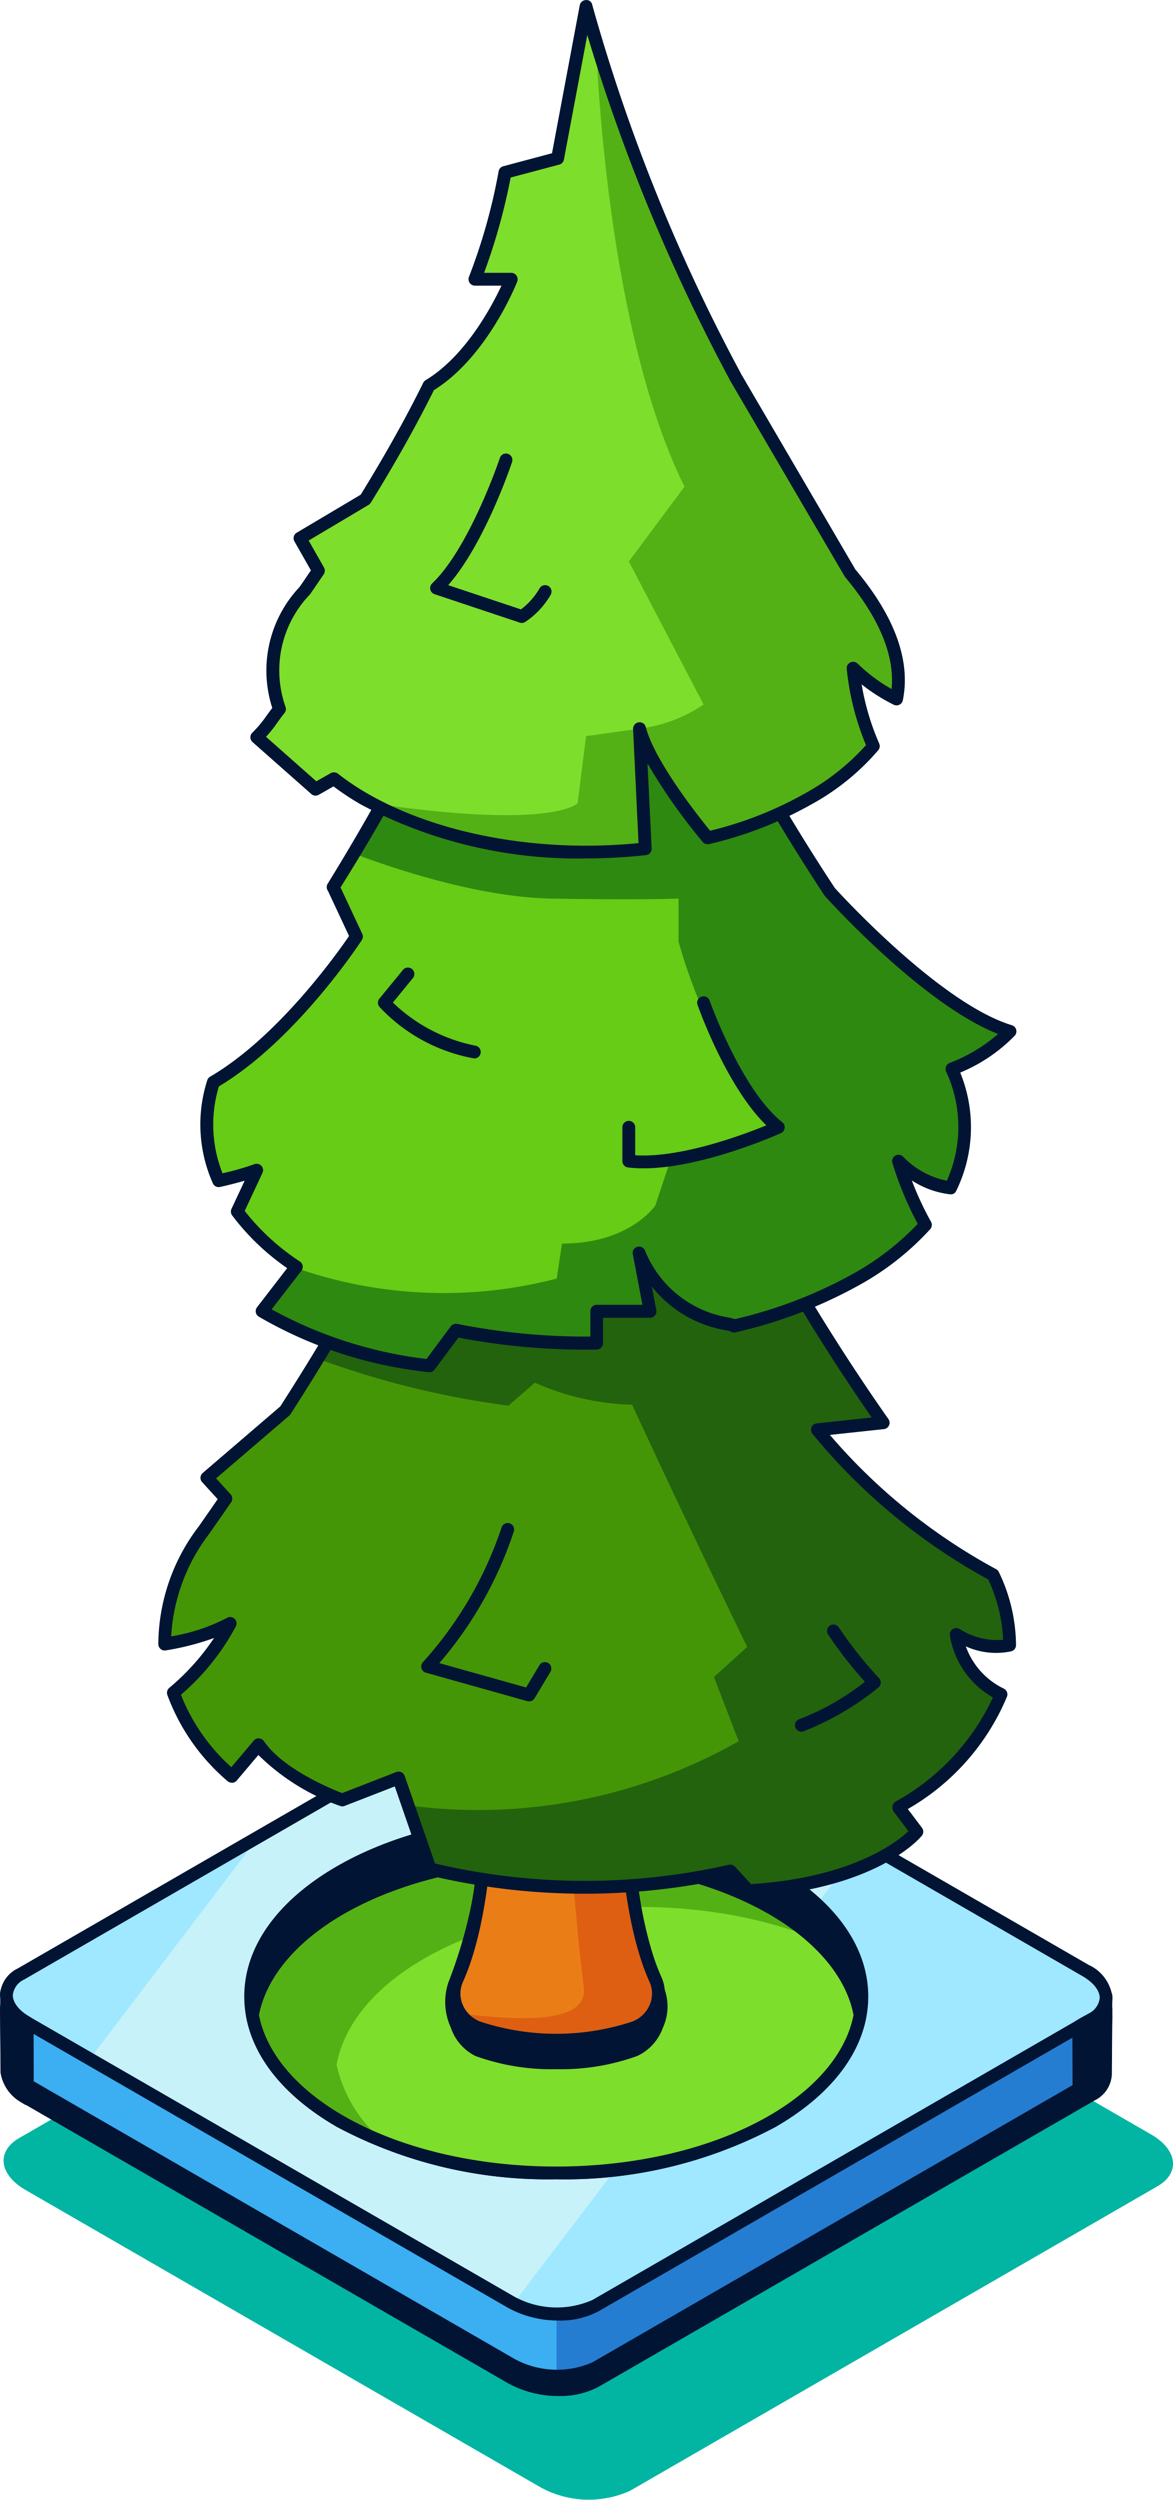
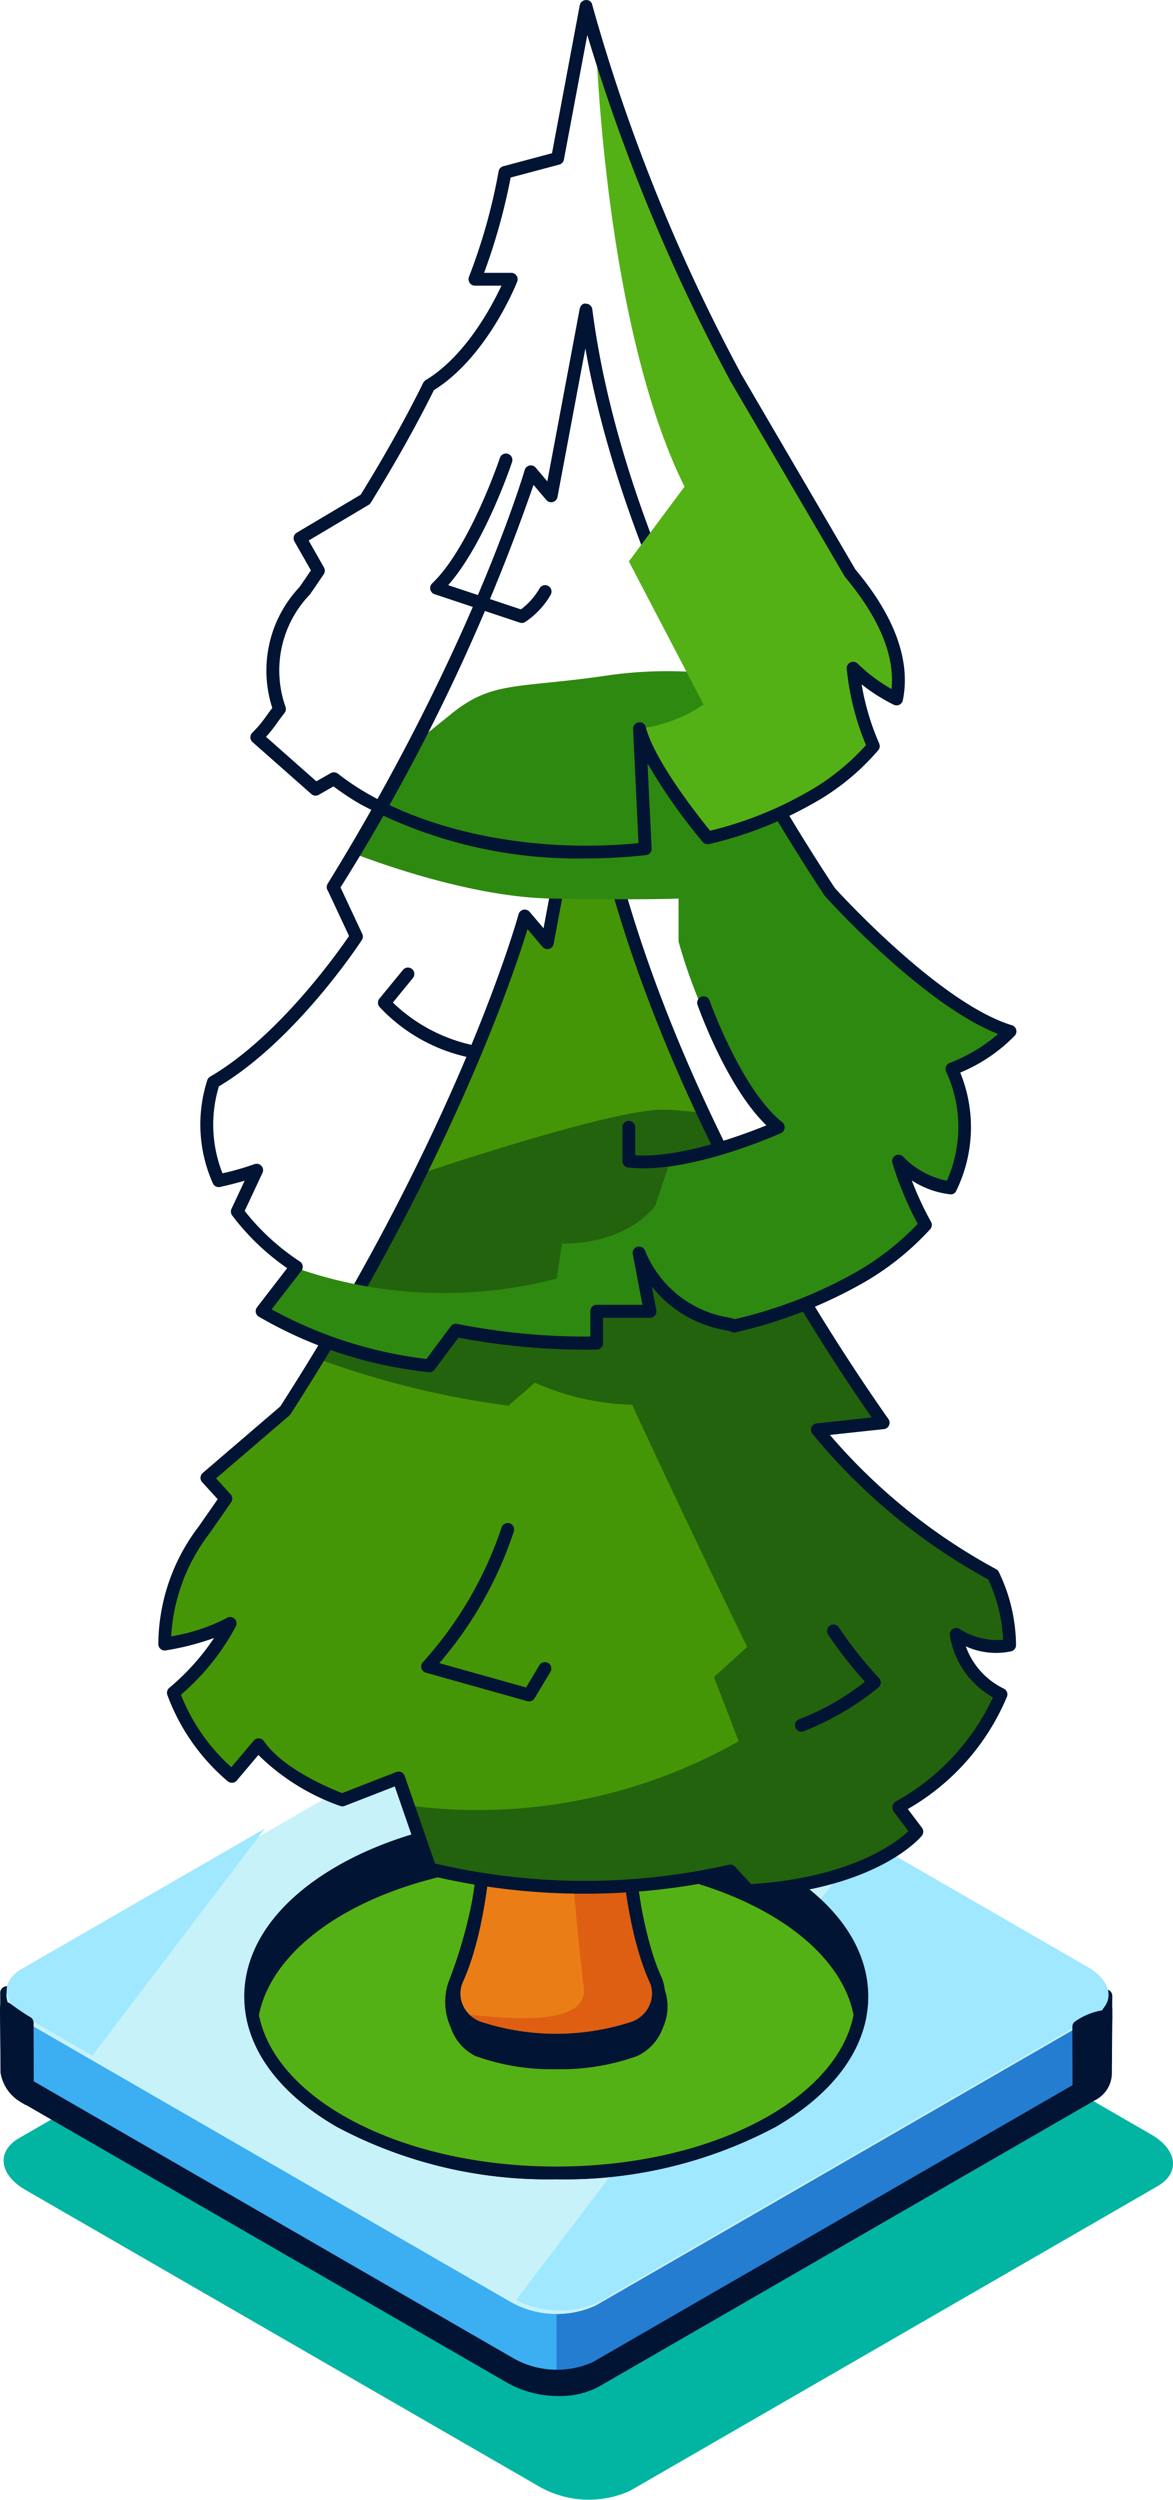
<svg xmlns="http://www.w3.org/2000/svg" id="Group_13303" data-name="Group 13303" width="64.768" height="138.021" viewBox="0 0 64.768 138.021">
  <path id="Path_8678" data-name="Path 8678" d="M438.357,149.038,409.238,165.85a5.524,5.524,0,0,1-4.968-.206l-28.406-16.4c-1.471-.848-1.63-2.132-.357-2.868l29.119-16.812a5.523,5.523,0,0,1,4.969.208L438,146.17C439.471,147.018,439.632,148.3,438.357,149.038Z" transform="translate(-374.449 -28.325)" fill="#02b5a3" />
  <g id="Group_12940" data-name="Group 12940">
    <g id="Group_12929" data-name="Group 12929" transform="translate(0 84.779)">
      <g id="Group_12926" data-name="Group 12926" transform="translate(0)">
        <g id="Group_12922" data-name="Group 12922" transform="translate(0 7.575)">
          <g id="Group_12917" data-name="Group 12917" transform="translate(0.011 3.138)">
            <path id="Path_8679" data-name="Path 8679" d="M435.437,141.435l-4.415-.89L407.59,127.016a5.193,5.193,0,0,0-4.671-.193L378.09,141.159l-3.35.1.018,3.652a1.957,1.957,0,0,0,1.123,1.446l26.713,15.422a5.2,5.2,0,0,0,4.673.193l27.383-15.81a1.346,1.346,0,0,0,.764-1.139Z" transform="translate(-374.386 -126)" fill="#021433" />
            <path id="Path_8680" data-name="Path 8680" d="M405.39,162.96a5.748,5.748,0,0,1-2.814-.711l-26.715-15.422a2.3,2.3,0,0,1-1.3-1.727l-.02-3.675a.355.355,0,0,1,.345-.356l3.26-.1L402.9,126.675a5.513,5.513,0,0,1,5.025.195l23.381,13.5,4.359.877a.357.357,0,0,1,.285.35l-.025,3.592a1.68,1.68,0,0,1-.94,1.444L407.6,162.442A4.487,4.487,0,0,1,405.39,162.96Zm-30.135-21.195.016,3.307a1.662,1.662,0,0,0,.946,1.141l26.711,15.422a4.811,4.811,0,0,0,4.319.193l27.384-15.81a1.008,1.008,0,0,0,.585-.845l.022-3.289-4.128-.834a.371.371,0,0,1-.108-.04l-23.429-13.527a4.891,4.891,0,0,0-4.321-.195l-24.827,14.336a.36.36,0,0,1-.166.047Z" transform="translate(-374.544 -126.159)" fill="#021433" />
          </g>
          <path id="Path_8681" data-name="Path 8681" d="M435.438,141.054l-4.415-.89-23.431-13.529a5.193,5.193,0,0,0-4.671-.193l-24.828,14.334-3.348.106.016,3.652a1.955,1.955,0,0,0,1.125,1.444L402.6,161.4a5.193,5.193,0,0,0,4.671.193l27.384-15.81a1.35,1.35,0,0,0,.763-1.139Z" transform="translate(-374.373 -123.169)" fill="#3caef2" />
          <path id="Path_8682" data-name="Path 8682" d="M394.057,126.606a5.355,5.355,0,0,0-2.5-.648l.013,36.063a4.249,4.249,0,0,0,2.168-.455l27.383-15.81a1.351,1.351,0,0,0,.764-1.141l.023-3.59-4.415-.892Z" transform="translate(-360.84 -123.183)" fill="#257dd1" />
          <g id="Group_12918" data-name="Group 12918" transform="translate(0.013 2.407)">
            <path id="Path_8683" data-name="Path 8683" d="M405.391,162.555a5.752,5.752,0,0,1-2.814-.711l-26.713-15.422a2.293,2.293,0,0,1-1.3-1.727l-.02-3.675a.356.356,0,0,1,.345-.356l3.26-.1L402.9,126.27a5.509,5.509,0,0,1,5.023.195l23.381,13.5,4.359.879a.354.354,0,0,1,.285.35l-.025,3.59a1.68,1.68,0,0,1-.94,1.444L407.6,162.037A4.467,4.467,0,0,1,405.391,162.555ZM375.256,141.36l.016,3.307a1.664,1.664,0,0,0,.948,1.141l26.709,15.422a4.886,4.886,0,0,0,4.319.193l27.384-15.81a1.01,1.01,0,0,0,.585-.843l.022-3.291-4.128-.832a.374.374,0,0,1-.108-.042l-23.43-13.527a4.886,4.886,0,0,0-4.319-.195L378.426,141.22a.357.357,0,0,1-.166.045Z" transform="translate(-374.545 -125.754)" fill="#021433" />
          </g>
          <path id="Path_8684" data-name="Path 8684" d="M434.647,143.4l-27.384,15.809a5.193,5.193,0,0,1-4.671-.193l-26.713-15.422c-1.383-.8-1.533-2.005-.336-2.7l27.384-15.81a5.193,5.193,0,0,1,4.672.193L434.311,140.7C435.694,141.5,435.845,142.708,434.647,143.4Z" transform="translate(-374.38 -124.261)" fill="#c7f2f9" />
          <path id="Path_8685" data-name="Path 8685" d="M375.55,136.953c-1.2.691-1.047,1.9.336,2.7l3.587,2.07L389,129.188Z" transform="translate(-374.373 -120.582)" fill="#9fe8ff" />
          <path id="Path_8686" data-name="Path 8686" d="M390.327,154.952a5.166,5.166,0,0,0,4.516.132l27.384-15.81c1.2-.691,1.047-1.9-.336-2.7l-12.227-7.06Z" transform="translate(-361.827 -120.319)" fill="#9fe8ff" />
          <g id="Group_12919" data-name="Group 12919">
-             <path id="Path_8687" data-name="Path 8687" d="M405.386,160.192a5.758,5.758,0,0,1-2.814-.711l-26.713-15.422a2.269,2.269,0,0,1-1.321-1.834,1.731,1.731,0,0,1,.987-1.477l27.384-15.81a5.509,5.509,0,0,1,5.023.193l26.713,15.422a2.269,2.269,0,0,1,1.321,1.832,1.734,1.734,0,0,1-.986,1.48L407.6,159.674A4.48,4.48,0,0,1,405.386,160.192Zm-.28-35.058a3.771,3.771,0,0,0-1.845.417l-27.384,15.81a1.08,1.08,0,0,0-.632.863c0,.421.354.866.968,1.22l26.713,15.422a4.886,4.886,0,0,0,4.319.193l27.383-15.809h0a1.083,1.083,0,0,0,.632-.865c0-.421-.354-.865-.968-1.218l-26.711-15.424A5.113,5.113,0,0,0,405.106,125.134Z" transform="translate(-374.538 -124.421)" fill="#021433" />
-           </g>
+             </g>
          <g id="Group_12920" data-name="Group 12920" transform="translate(13.487 7.799)">
            <ellipse id="Ellipse_536" data-name="Ellipse 536" cx="16.873" cy="9.742" rx="16.873" ry="9.742" transform="translate(0.355 0.345)" fill="#021433" />
            <path id="Path_8688" data-name="Path 8688" d="M399.237,148.914a24.77,24.77,0,0,1-12.108-2.89c-3.3-1.908-5.119-4.462-5.119-7.2s1.818-5.289,5.119-7.195c6.679-3.856,17.541-3.854,24.216,0,3.3,1.906,5.119,4.46,5.119,7.195s-1.818,5.289-5.119,7.2A24.77,24.77,0,0,1,399.237,148.914Zm0-19.475a24.034,24.034,0,0,0-11.754,2.807c-3.072,1.773-4.764,4.11-4.764,6.581s1.691,4.809,4.764,6.581c6.484,3.744,17.029,3.742,23.509,0,3.072-1.773,4.765-4.11,4.763-6.581s-1.691-4.809-4.763-6.581h0A24.034,24.034,0,0,0,399.237,129.439Z" transform="translate(-382.01 -128.741)" fill="#021433" />
          </g>
          <path id="Path_8689" data-name="Path 8689" d="M410.967,132.916c-6.588-3.805-17.272-3.805-23.861,0-2.845,1.643-4.455,3.726-4.845,5.868.39,2.143,2,4.226,4.843,5.868,6.59,3.805,17.274,3.805,23.863,0,2.845-1.643,4.455-3.726,4.843-5.868C415.421,136.641,413.811,134.557,410.967,132.916Z" transform="translate(-368.321 -119.879)" fill="#54b115" />
-           <path id="Path_8690" data-name="Path 8690" d="M411.027,133.251c-6.563-2.558-15.543-2.168-21.35,1.184-2.845,1.643-4.455,3.726-4.843,5.87a7.729,7.729,0,0,0,2.711,4.33c6.563,2.558,15.543,2.168,21.35-1.184,2.845-1.643,4.455-3.726,4.843-5.868A7.727,7.727,0,0,0,411.027,133.251Z" transform="translate(-366.249 -118.651)" fill="#7ede2c" />
          <g id="Group_12921" data-name="Group 12921" transform="translate(13.585 9.839)">
            <path id="Path_8691" data-name="Path 8691" d="M399.192,148a24.758,24.758,0,0,1-12.107-2.89c-2.856-1.65-4.59-3.764-5.016-6.114a.369.369,0,0,1,0-.126c.426-2.352,2.161-4.464,5.016-6.112,6.673-3.854,17.54-3.856,24.215,0h0c2.854,1.65,4.589,3.764,5.016,6.114a.492.492,0,0,1,0,.126c-.428,2.35-2.162,4.464-5.016,6.114A24.77,24.77,0,0,1,399.192,148Zm-16.415-9.067c.406,2.087,2.058,4.06,4.661,5.561,6.484,3.744,17.029,3.742,23.509,0,2.6-1.5,4.256-3.475,4.661-5.561-.4-2.087-2.058-4.06-4.661-5.563h0c-6.484-3.74-17.025-3.742-23.509,0C384.835,134.878,383.183,136.851,382.777,138.938Z" transform="translate(-382.064 -129.871)" fill="#021433" />
          </g>
        </g>
        <g id="Group_12925" data-name="Group 12925" transform="translate(24.569)">
          <g id="Group_12923" data-name="Group 12923" transform="translate(0 1.245)">
            <path id="Path_8692" data-name="Path 8692" d="M397.935,134.9V121.111h-7.6V134.9a26.905,26.905,0,0,1-1.843,9.453c-.467,1.04.24,3.152,1.3,3.569a13.7,13.7,0,0,0,8.681,0,2.768,2.768,0,0,0,1.3-3.24A28.476,28.476,0,0,1,397.935,134.9Z" transform="translate(-387.991 -120.755)" fill="#021433" />
            <path id="Path_8693" data-name="Path 8693" d="M394.3,149.136a12.326,12.326,0,0,1-4.473-.729,2.72,2.72,0,0,1-1.354-1.565,3.414,3.414,0,0,1-.141-2.48,26.455,26.455,0,0,0,1.812-9.31V121.268a.354.354,0,0,1,.354-.354h7.6a.354.354,0,0,1,.354.354v13.787a27.723,27.723,0,0,0,1.81,9.637,2.824,2.824,0,0,1-.079,2.153,2.733,2.733,0,0,1-1.413,1.561A12.319,12.319,0,0,1,394.3,149.136Zm-3.446-27.513v13.431a27.317,27.317,0,0,1-1.875,9.6,2.729,2.729,0,0,0,.152,1.922,2.075,2.075,0,0,0,.957,1.173,13.4,13.4,0,0,0,8.422,0,2.065,2.065,0,0,0,1.018-1.17,2.144,2.144,0,0,0,.088-1.6,28.47,28.47,0,0,1-1.872-9.926V121.623Z" transform="translate(-388.149 -120.914)" fill="#021433" />
          </g>
          <path id="Path_8694" data-name="Path 8694" d="M397.871,134.2V120.421h-7.6V134.2c-.011,1.541-.159,7-1.675,10.365a2,2,0,0,0,1.135,2.659,13.7,13.7,0,0,0,8.681,0,2,2,0,0,0,1.134-2.659C398.031,141.2,397.882,135.746,397.871,134.2Z" transform="translate(-387.925 -120.065)" fill="#eb7d16" />
          <path id="Path_8695" data-name="Path 8695" d="M394.635,122.148a127.35,127.35,0,0,0,.773,21.684c.39,2.836-7.1,1.262-6.747,1.56,2.619,2.233,7.061.78,7.137,1.276a10.271,10.271,0,0,0,2.431-.578,2,2,0,0,0,1.134-2.661c-1.514-3.363-1.664-8.823-1.675-10.363V121.854Z" transform="translate(-387.747 -118.912)" fill="#de5f12" />
          <g id="Group_12924" data-name="Group 12924" transform="translate(0.145)">
            <path id="Path_8696" data-name="Path 8696" d="M394.23,148.446a12.326,12.326,0,0,1-4.473-.729,2.423,2.423,0,0,1-1.354-1.332,2.261,2.261,0,0,1,.027-1.8c1.486-3.3,1.634-8.655,1.644-10.22V120.58a.356.356,0,0,1,.354-.356h7.6a.356.356,0,0,1,.354.356v13.783c.011,1.569.163,6.924,1.644,10.218a2.272,2.272,0,0,1,.031,1.8,2.427,2.427,0,0,1-1.357,1.334A12.319,12.319,0,0,1,394.23,148.446Zm-3.446-27.512v13.43c-.011,1.6-.166,7.087-1.708,10.509a1.564,1.564,0,0,0-.018,1.246,1.715,1.715,0,0,0,.958.94,13.4,13.4,0,0,0,8.422,0,1.716,1.716,0,0,0,.96-.942,1.56,1.56,0,0,0-.02-1.244c-1.54-3.422-1.7-8.906-1.706-10.505V120.933Z" transform="translate(-388.229 -120.224)" fill="#021433" />
          </g>
        </g>
      </g>
      <g id="Group_12927" data-name="Group 12927" transform="translate(59.211 26.183)">
        <path id="Path_8697" data-name="Path 8697" d="M407.538,135.506l.013,3.978a1.984,1.984,0,0,0,1.359-1.495l.123-3.063A3.505,3.505,0,0,0,407.538,135.506Z" transform="translate(-407.182 -134.571)" fill="#021433" />
        <path id="Path_8698" data-name="Path 8698" d="M407.709,140a.351.351,0,0,1-.22-.076.354.354,0,0,1-.135-.276l-.013-3.98a.355.355,0,0,1,.188-.312,3.555,3.555,0,0,1,1.693-.619.354.354,0,0,1,.325.366l-.125,3.065a2.367,2.367,0,0,1-1.632,1.823A.321.321,0,0,1,407.709,140Zm.341-4.119.011,3.206a1.7,1.7,0,0,0,.662-1.018l.1-2.532A6.4,6.4,0,0,0,408.05,135.877Z" transform="translate(-407.341 -134.729)" fill="#021433" />
      </g>
      <g id="Group_12928" data-name="Group 12928" transform="translate(0 25.779)">
        <path id="Path_8699" data-name="Path 8699" d="M375.878,135.475l.013,4.189a2.616,2.616,0,0,1-1.126-2.2l-.029-2.764A13.593,13.593,0,0,0,375.878,135.475Z" transform="translate(-374.379 -134.348)" fill="#021433" />
        <path id="Path_8700" data-name="Path 8700" d="M376.049,140.176a.351.351,0,0,1-.175-.045,2.956,2.956,0,0,1-1.305-2.5l-.031-2.771a.355.355,0,0,1,.567-.287c.007.005.621.467,1.108.749a.355.355,0,0,1,.179.307l.011,4.188a.358.358,0,0,1-.175.309A.373.373,0,0,1,376.049,140.176Zm-.8-4.621.025,2.065a2.508,2.508,0,0,0,.415,1.359l-.009-3.144C375.536,135.743,375.39,135.647,375.253,135.555Z" transform="translate(-374.538 -134.506)" fill="#021433" />
      </g>
    </g>
    <g id="Group_12939" data-name="Group 12939" transform="translate(8.739)">
      <path id="Path_8701" data-name="Path 8701" d="M383.19,144.767a11.327,11.327,0,0,1-3.614,1.139,10.41,10.41,0,0,1,2.177-6.305l.449-.646c.262-.365.5-.717.749-1.078l-1.047-1.15,4.318-3.7c10.11-15.7,13.233-27.318,13.233-27.318l1.247,1.475,2.139-11.408c2.061,16,11.975,31.606,16.4,37.913h0l-3.63.388a32.677,32.677,0,0,0,9.7,8.007,9.07,9.07,0,0,1,.913,3.883,3.943,3.943,0,0,1-2.948-.59,4.491,4.491,0,0,0,2.469,3.31c-.816,2.258-2.675,4.39-5.655,6.235l0,.005,1.007,1.341s-2.327,2.861-9.3,3.255l-.993-1.085a36.549,36.549,0,0,1-16.578-.112l-1.74-5.023-3.11,1.213s-3.341-1.18-4.619-3.047l-1.477,1.745a11.011,11.011,0,0,1-3.229-4.615A12.881,12.881,0,0,0,383.19,144.767Z" transform="translate(-379.222 -55.129)" fill="#459606" />
      <path id="Path_8702" data-name="Path 8702" d="M422.93,136.713a9.041,9.041,0,0,0-.911-3.883,32.618,32.618,0,0,1-9.7-8.007l3.628-.388h0a116.814,116.814,0,0,1-9.9-17.031c-1.067-.126-1.937-.206-2.44-.206-2.569,0-10.617,2.61-13.236,3.482-1.691,3.413-3.83,7.314-6.469,11.531l.791-1.209a48.7,48.7,0,0,0,10.379,2.54l1.46-1.269a14.083,14.083,0,0,0,5.37,1.217s2.724,5.922,6.352,13.372l-1.834,1.664,1.366,3.543a29.184,29.184,0,0,1-18.042,3.57h0l1.19,3.433a36.549,36.549,0,0,0,16.578.112l.993,1.085c6.977-.392,9.3-3.254,9.3-3.254l-1.007-1.339,0-.007c2.98-1.845,4.838-3.977,5.655-6.235a4.488,4.488,0,0,1-2.469-3.31A3.918,3.918,0,0,0,422.93,136.713Z" transform="translate(-375.738 -45.93)" fill="#23630d" />
      <g id="Group_12930" data-name="Group 12930" transform="translate(0 40.29)">
        <path id="Path_8703" data-name="Path 8703" d="M411.96,160.033a.347.347,0,0,1-.26-.117l-.856-.931a36.857,36.857,0,0,1-16.532-.159.36.36,0,0,1-.258-.229l-1.617-4.675L389.666,155a.339.339,0,0,1-.246,0,12.2,12.2,0,0,1-4.514-2.814l-1.193,1.41a.35.35,0,0,1-.244.125.388.388,0,0,1-.26-.088,11.4,11.4,0,0,1-3.33-4.765.355.355,0,0,1,.11-.39,12.918,12.918,0,0,0,2.469-2.751,14.641,14.641,0,0,1-2.662.684.343.343,0,0,1-.287-.076.358.358,0,0,1-.128-.267,10.812,10.812,0,0,1,2.245-6.518l.444-.641c.153-.213.292-.419.435-.623l.154-.224-.856-.94a.339.339,0,0,1-.092-.26.353.353,0,0,1,.123-.247l4.278-3.671c9.937-15.446,13.128-27.058,13.159-27.173a.356.356,0,0,1,.265-.255.359.359,0,0,1,.347.117l.769.906,2-10.675a.354.354,0,0,1,.348-.289h.009a.354.354,0,0,1,.341.309c2.065,16.014,12.117,31.738,16.345,37.754a.362.362,0,0,1,.033.35.355.355,0,0,1-.285.206l-2.98.32a32.28,32.28,0,0,0,9.171,7.408.351.351,0,0,1,.159.164,9.431,9.431,0,0,1,.948,4.032.354.354,0,0,1-.253.341,4.034,4.034,0,0,1-2.52-.271,4.135,4.135,0,0,0,2.1,2.334.355.355,0,0,1,.175.439,12.873,12.873,0,0,1-5.477,6.209l.783,1.038a.36.36,0,0,1-.009.437c-.1.121-2.507,2.987-9.558,3.384Zm-.993-1.794a.353.353,0,0,1,.262.116l.879.96c5.527-.348,8.022-2.294,8.691-2.921l-.827-1.1a.4.4,0,0,1,.094-.52,12.7,12.7,0,0,0,5.4-5.767,4.811,4.811,0,0,1-2.381-3.439.354.354,0,0,1,.161-.334.35.35,0,0,1,.372-.009,3.857,3.857,0,0,0,2.41.6,8.833,8.833,0,0,0-.823-3.332,32.994,32.994,0,0,1-9.708-8.045.36.36,0,0,1-.049-.357.356.356,0,0,1,.289-.215l3.034-.325c-4.236-6.108-13.249-20.484-15.81-35.494l-1.751,9.343a.349.349,0,0,1-.258.278.353.353,0,0,1-.359-.114l-.825-.975c-.814,2.65-4.39,13.269-13.088,26.78a.388.388,0,0,1-.067.078l-4.041,3.466.8.879a.354.354,0,0,1,.029.442l-.312.449c-.143.209-.287.419-.439.632l-.448.643a10.282,10.282,0,0,0-2.11,5.677,10.176,10.176,0,0,0,3.079-1.018.353.353,0,0,1,.495.46,13.071,13.071,0,0,1-3.036,3.783,10.618,10.618,0,0,0,2.782,4l1.238-1.466a.34.34,0,0,1,.287-.125.359.359,0,0,1,.276.153c1.063,1.554,3.724,2.639,4.321,2.868l2.989-1.164a.374.374,0,0,1,.276.009.366.366,0,0,1,.186.206l1.675,4.836a36.074,36.074,0,0,0,16.227.07A.413.413,0,0,1,410.967,158.239Z" transform="translate(-379.379 -95.577)" fill="#021433" />
      </g>
-       <path id="Path_8704" data-name="Path 8704" d="M381.229,125.363c4.28-2.5,7.9-8.04,7.9-8.04L387.85,114.6l-.013,0c8.1-13.132,10.921-22.933,10.921-22.933l1.121,1.325L401.8,82.737c1.612,12.5,8.854,25.137,13.449,32.1.023.027,5.778,6.442,9.966,7.717a8.837,8.837,0,0,1-3.208,2.079,7.64,7.64,0,0,1-.074,6.56,4.784,4.784,0,0,1-2.877-1.466,18.5,18.5,0,0,0,1.489,3.509,14.9,14.9,0,0,1-3.767,2.982,25.584,25.584,0,0,1-6.8,2.6,6.777,6.777,0,0,1-5.251-4.023l.61,3.211h-2.948v1.749a35.812,35.812,0,0,1-7.783-.7l0,.011-1.451,1.953a23.483,23.483,0,0,1-9.236-3.016l1.893-2.455a12.942,12.942,0,0,1-3.263-3.045l1.072-2.292a15.891,15.891,0,0,1-2.1.587A7.687,7.687,0,0,1,381.229,125.363Z" transform="translate(-378.181 -65.623)" fill="#66cc15" />
      <path id="Path_8705" data-name="Path 8705" d="M423.727,113.664c-4.188-1.274-9.942-7.689-9.966-7.717a111.713,111.713,0,0,1-6.915-12.088,23.1,23.1,0,0,0-5.294.19c-4.854.7-6.191.264-8.464,2.108-.681.552-1.536,1.238-2.4,1.928-.94,1.791-1.993,3.69-3.173,5.68l0,.005s6.108,2.484,11.112,2.572,7.025,0,7.025,0v2.37a28.619,28.619,0,0,0,5.269,10.258l-5.7,1.756-.85,2.561s-1.4,2.106-5.155,2.106l-.292,1.931a24.726,24.726,0,0,1-14.606-.661h0l-1.893,2.455a23.484,23.484,0,0,0,9.236,3.016l1.451-1.953,0-.011a35.8,35.8,0,0,0,7.783.7V129.12h2.948l-.61-3.211a6.78,6.78,0,0,0,5.251,4.023,25.694,25.694,0,0,0,6.8-2.6,14.9,14.9,0,0,0,3.767-2.982,18.355,18.355,0,0,1-1.489-3.509,4.784,4.784,0,0,0,2.877,1.466,7.647,7.647,0,0,0,.074-6.56A8.837,8.837,0,0,0,423.727,113.664Z" transform="translate(-376.924 -56.729)" fill="#2e8910" />
      <g id="Group_12931" data-name="Group 12931" transform="translate(2.33 16.751)">
        <path id="Path_8706" data-name="Path 8706" d="M393.314,141.548l-.029,0a23.542,23.542,0,0,1-9.4-3.069.353.353,0,0,1-.092-.516l1.664-2.159a13.179,13.179,0,0,1-3.04-2.915.359.359,0,0,1-.034-.361l.727-1.552c-.348.1-.805.224-1.356.345a.352.352,0,0,1-.4-.2,7.99,7.99,0,0,1-.309-5.691.35.35,0,0,1,.161-.2c3.751-2.19,7.036-6.839,7.668-7.765l-1.166-2.493a.478.478,0,0,1-.031-.051.351.351,0,0,1,.014-.338c7.975-12.931,10.854-22.747,10.881-22.845a.354.354,0,0,1,.265-.249.349.349,0,0,1,.345.119l.639.755,1.787-9.52c.031-.173.179-.339.357-.289a.353.353,0,0,1,.341.309c1.623,12.6,9.088,25.428,13.393,31.955.025.025,5.717,6.339,9.774,7.574a.354.354,0,0,1,.161.574,9.028,9.028,0,0,1-3.013,2.04,7.983,7.983,0,0,1-.217,6.52.317.317,0,0,1-.347.2,4.88,4.88,0,0,1-2.11-.765,17.292,17.292,0,0,0,1.06,2.282.354.354,0,0,1-.043.408,15.3,15.3,0,0,1-3.857,3.054,25.925,25.925,0,0,1-6.892,2.643.356.356,0,0,1-.291-.058c-.058-.02-.15-.036-.269-.061a6.616,6.616,0,0,1-4.063-2.408l.247,1.305a.353.353,0,0,1-.074.291.358.358,0,0,1-.274.128h-2.592v1.4a.356.356,0,0,1-.35.354,37.158,37.158,0,0,1-7.634-.661L393.6,141.4A.353.353,0,0,1,393.314,141.548Zm-8.715-3.469a23.493,23.493,0,0,0,8.551,2.74l1.319-1.774a.362.362,0,0,1,.372-.164,36.357,36.357,0,0,0,7.356.7v-1.4a.354.354,0,0,1,.354-.354h2.522l-.531-2.792a.353.353,0,0,1,.668-.215,6.019,6.019,0,0,0,4.6,3.706,3.472,3.472,0,0,1,.375.092,25.1,25.1,0,0,0,6.579-2.536,14.879,14.879,0,0,0,3.511-2.724,18.514,18.514,0,0,1-1.4-3.363.354.354,0,0,1,.594-.345,4.6,4.6,0,0,0,2.413,1.327,7.269,7.269,0,0,0-.043-6.034.362.362,0,0,1,0-.278.35.35,0,0,1,.2-.191,8.906,8.906,0,0,0,2.671-1.6c-4.209-1.65-9.518-7.567-9.572-7.628-4.13-6.258-11.085-18.177-13.215-30.227l-1.54,8.208a.353.353,0,0,1-.617.164l-.706-.834a108.625,108.625,0,0,1-10.657,22.226l1.2,2.563a.347.347,0,0,1-.024.343c-.146.227-3.644,5.54-7.892,8.079a7.3,7.3,0,0,0,.2,4.8,14.849,14.849,0,0,0,1.76-.505.36.36,0,0,1,.386.09.352.352,0,0,1,.061.392l-.982,2.1a12.785,12.785,0,0,0,3.049,2.794.356.356,0,0,1,.083.511Z" transform="translate(-380.67 -82.536)" fill="#021433" />
      </g>
-       <path id="Path_8707" data-name="Path 8707" d="M383.648,112.246a6.364,6.364,0,0,1,1.42-6.565l-.005,0c.264-.366.486-.711.736-1.072l-1.02-1.791,3.608-2.146c1.4-2.258,2.574-4.374,3.514-6.28,2.924-1.756,4.545-5.874,4.545-5.874h-2.009a31.57,31.57,0,0,0,1.659-5.9l2.9-.774,1.572-8.388a101.831,101.831,0,0,0,8.24,20.43l0,0-1.848.969,8.175,9.857c2.13,2.545,3.007,4.865,2.581,6.977a9.67,9.67,0,0,1-2.4-1.7,14.4,14.4,0,0,0,1.123,4.305,12.763,12.763,0,0,1-3.608,2.917,20.959,20.959,0,0,1-5.541,2.146c-.016-.018-3.177-3.774-3.765-6.029l.32,6.634c-5.449.6-11.3-.314-15.52-2.751a14.646,14.646,0,0,1-1.662-1.119l-1.02.581-3.246-2.868A12.232,12.232,0,0,0,383.648,112.246Z" transform="translate(-376.953 -73.097)" fill="#7ede2c" />
      <g id="Group_12932" data-name="Group 12932" transform="translate(11.924 0.359)">
-         <path id="Path_8708" data-name="Path 8708" d="M397.216,99.658s-1.316,1.477-11.231.018a26.68,26.68,0,0,0,14.964,2.5l-.319-6.632-2.948.413Z" transform="translate(-385.985 -55.671)" fill="#54b115" />
        <path id="Path_8709" data-name="Path 8709" d="M400.705,93.885l0,0,0,0a101.83,101.83,0,0,1-8.24-20.43l.254.931.3,1.036s.44,15.588,4.881,24.545l-3.072,4.128,4.126,7.9a8.1,8.1,0,0,1-3.538,1.332c.588,2.253,3.749,6.009,3.765,6.029a21.024,21.024,0,0,0,5.541-2.148,12.739,12.739,0,0,0,3.61-2.917,14.373,14.373,0,0,1-1.125-4.305,9.671,9.671,0,0,0,2.4,1.7c.426-2.112-.451-4.43-2.581-6.977Z" transform="translate(-380.768 -73.455)" fill="#54b115" />
      </g>
      <g id="Group_12933" data-name="Group 12933" transform="translate(5.086)">
        <path id="Path_8710" data-name="Path 8710" d="M400.735,120.653a25.434,25.434,0,0,1-12.433-2.977,14.76,14.76,0,0,1-1.516-1l-.814.464a.35.35,0,0,1-.41-.042l-3.245-2.868a.358.358,0,0,1-.119-.253.349.349,0,0,1,.1-.26,6.313,6.313,0,0,0,.765-.908c.09-.125.2-.273.343-.466a6.721,6.721,0,0,1,1.509-6.68l.018-.031c.161-.224.307-.44.451-.657l.155-.226-.91-1.6a.354.354,0,0,1,.126-.48l3.534-2.1c1.336-2.17,2.5-4.245,3.451-6.177a.392.392,0,0,1,.135-.146c2.2-1.325,3.664-4.1,4.184-5.217H394.6a.358.358,0,0,1-.338-.477,31.672,31.672,0,0,0,1.639-5.823.354.354,0,0,1,.26-.294l2.69-.718,1.532-8.168a.354.354,0,0,1,.336-.289.319.319,0,0,1,.354.264,99.43,99.43,0,0,0,8.211,20.357l.016.034,6.3,10.78c2.172,2.587,3.067,5.034,2.623,7.226a.353.353,0,0,1-.186.245.358.358,0,0,1-.307.005,9.889,9.889,0,0,1-1.782-1.128,13.905,13.905,0,0,0,.969,3.264.354.354,0,0,1-.049.368,13.158,13.158,0,0,1-3.706,3,21.28,21.28,0,0,1-5.635,2.184.356.356,0,0,1-.35-.112,31.48,31.48,0,0,1-3.051-4.334l.226,4.689a.353.353,0,0,1-.316.368A30.2,30.2,0,0,1,400.735,120.653ZM386.814,115.9a.354.354,0,0,1,.218.074,13.873,13.873,0,0,0,1.623,1.092c3.922,2.265,9.505,3.28,14.973,2.742l-.3-6.3a.357.357,0,0,1,.3-.368.345.345,0,0,1,.4.262c.5,1.9,2.944,4.975,3.554,5.722a20.458,20.458,0,0,0,5.233-2.058,12.806,12.806,0,0,0,3.374-2.67,14.677,14.677,0,0,1-1.065-4.22.349.349,0,0,1,.206-.347.356.356,0,0,1,.4.07A9.083,9.083,0,0,0,417.6,111.3c.182-1.852-.682-3.935-2.579-6.2l-6.361-10.875a.507.507,0,0,1-.029-.065A103.061,103.061,0,0,1,400.8,75.186l-1.291,6.881a.35.35,0,0,1-.255.276l-2.686.717a33.378,33.378,0,0,1-1.467,5.26H396.6a.351.351,0,0,1,.292.155.364.364,0,0,1,.038.33c-.067.17-1.666,4.168-4.6,5.993-.966,1.946-2.139,4.036-3.486,6.217a.353.353,0,0,1-.119.117l-3.31,1.969.847,1.491a.357.357,0,0,1-.016.375l-.274.4c-.139.206-.276.412-.428.623a.329.329,0,0,1-.051.079,6.042,6.042,0,0,0-1.357,6.211.353.353,0,0,1-.052.339c-.208.265-.338.448-.446.6a6.529,6.529,0,0,1-.578.718l2.78,2.458.8-.455A.347.347,0,0,1,386.814,115.9Z" transform="translate(-382.197 -73.256)" fill="#021433" />
      </g>
      <g id="Group_12934" data-name="Group 12934" transform="translate(14.522 84.092)">
        <path id="Path_8711" data-name="Path 8711" d="M393.379,129.691a.357.357,0,0,1-.1-.013l-5.6-1.572a.353.353,0,0,1-.159-.587,20.967,20.967,0,0,0,4.336-7.426.355.355,0,0,1,.679.211,21.436,21.436,0,0,1-4.114,7.274l4.789,1.345.746-1.244a.355.355,0,0,1,.608.365l-.884,1.475A.358.358,0,0,1,393.379,129.691Z" transform="translate(-387.424 -119.843)" fill="#021433" />
      </g>
      <g id="Group_12935" data-name="Group 12935" transform="translate(25.626 55.01)">
        <path id="Path_8712" data-name="Path 8712" d="M394.74,113.23a6.9,6.9,0,0,1-.854-.049.353.353,0,0,1-.31-.352v-1.866a.354.354,0,1,1,.708,0v1.545c2.513.161,5.953-1.126,7.242-1.652-2.184-2.112-3.733-6.458-3.8-6.653a.351.351,0,0,1,.215-.451.355.355,0,0,1,.451.215c.018.051,1.762,4.937,4.013,6.718a.355.355,0,0,1-.074.6C402.137,111.371,397.977,113.23,394.74,113.23Z" transform="translate(-393.576 -103.732)" fill="#021433" />
      </g>
      <g id="Group_12936" data-name="Group 12936" transform="translate(15.013 25.04)">
        <path id="Path_8713" data-name="Path 8713" d="M392.768,96.484a.413.413,0,0,1-.114-.016l-4.717-1.574a.355.355,0,0,1-.233-.258.36.36,0,0,1,.1-.334c2.074-1.98,3.726-6.881,3.742-6.931a.352.352,0,0,1,.448-.224.356.356,0,0,1,.224.449c-.063.195-1.529,4.534-3.527,6.8l4.018,1.339a3.87,3.87,0,0,0,1.025-1.157.354.354,0,0,1,.619.345,4.515,4.515,0,0,1-1.4,1.5A.353.353,0,0,1,392.768,96.484Z" transform="translate(-387.696 -87.128)" fill="#021433" />
      </g>
      <g id="Group_12937" data-name="Group 12937" transform="translate(35.156 89.693)">
        <path id="Path_8714" data-name="Path 8714" d="M399.21,128.865a.355.355,0,0,1-.106-.693,13.842,13.842,0,0,0,3.614-2.063,22.492,22.492,0,0,1-2.036-2.616.355.355,0,0,1,.106-.489.352.352,0,0,1,.489.106,22.535,22.535,0,0,0,2.22,2.8.356.356,0,0,1-.034.516,15.41,15.41,0,0,1-4.146,2.422A.373.373,0,0,1,399.21,128.865Z" transform="translate(-398.856 -122.946)" fill="#021433" />
      </g>
      <g id="Group_12938" data-name="Group 12938" transform="translate(12.13 53.406)">
        <path id="Path_8715" data-name="Path 8715" d="M391.432,107.874a.306.306,0,0,1-.069-.007,9.434,9.434,0,0,1-5.184-2.841.358.358,0,0,1,0-.449l1.312-1.6a.355.355,0,0,1,.549.449l-1.116,1.365a9.11,9.11,0,0,0,4.579,2.386.355.355,0,0,1-.07.7Z" transform="translate(-386.1 -102.843)" fill="#021433" />
      </g>
    </g>
  </g>
</svg>